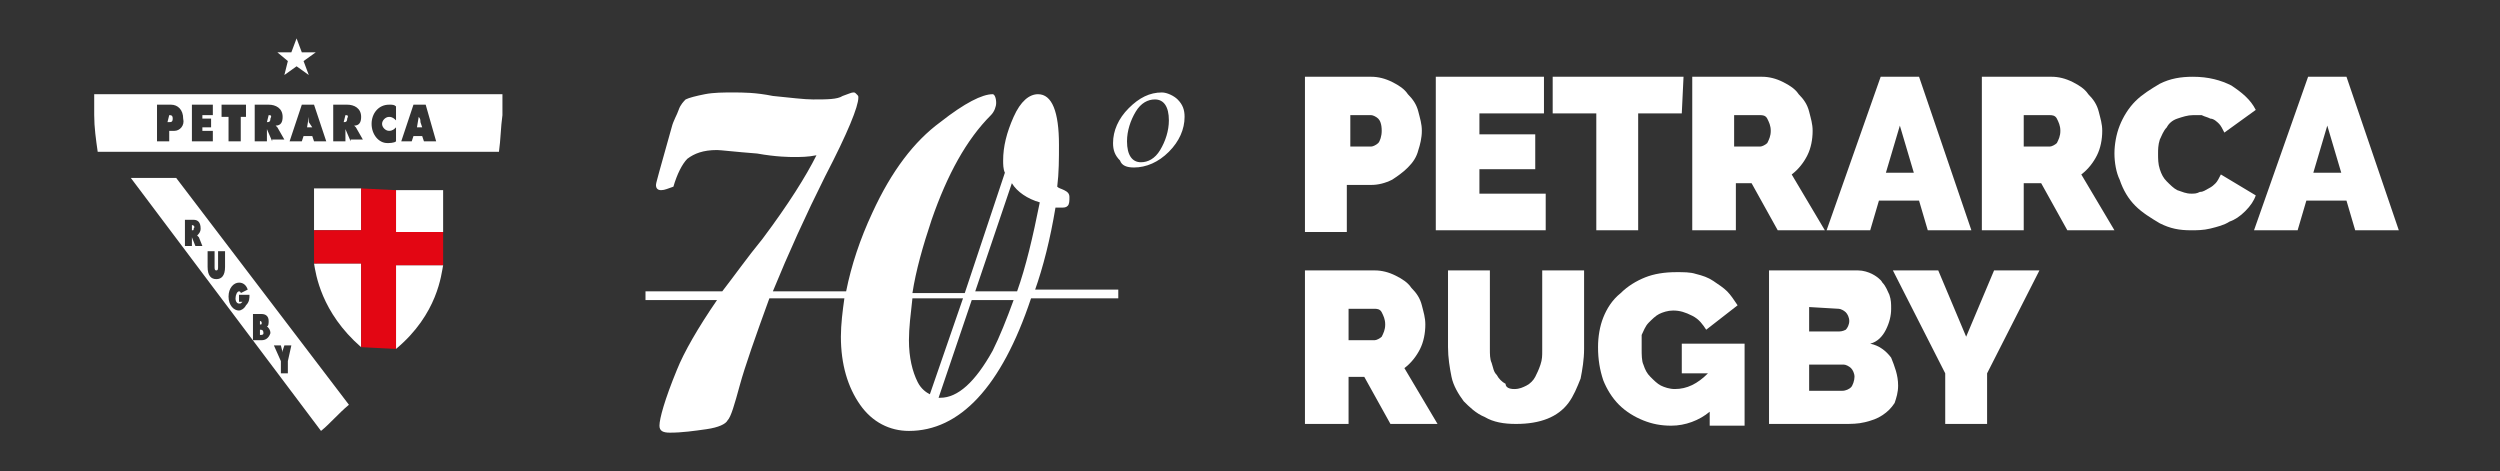
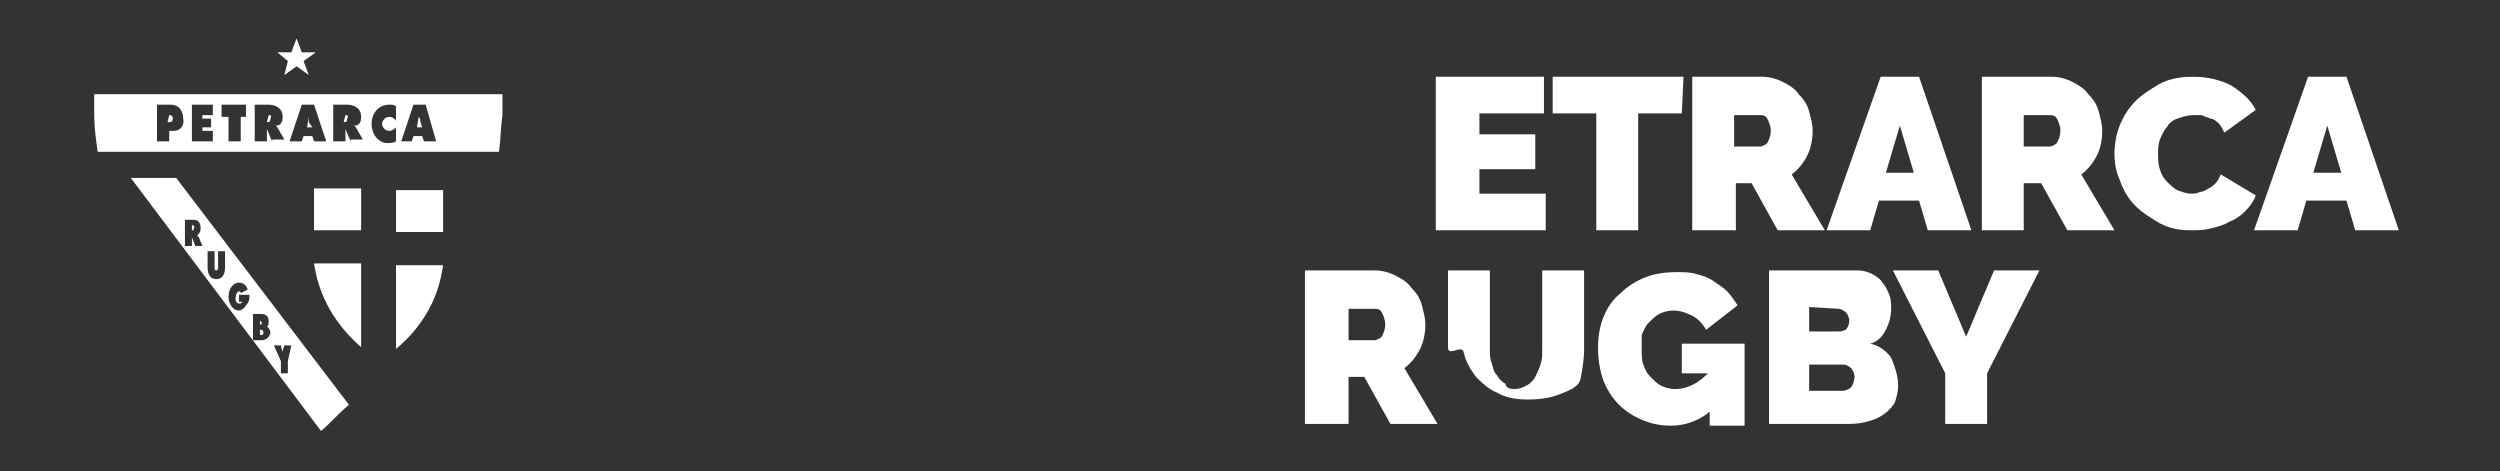
<svg xmlns="http://www.w3.org/2000/svg" version="1.1" id="Livello_1" x="0px" y="0px" width="143.3px" height="27px" viewBox="0 0 143.3 27" style="enable-background:new 0 0 143.3 27;" xml:space="preserve">
  <rect x="0" y="0" width="143.3" height="27" fill="#333333" stroke="none" />
  <style type="text/css">
	.st0{fill:#FFFFFF;}
	.st1{fill:#E30613;}
</style>
  <g>
    <path class="st0" d="M18,13.2h2.7v-2.4H18V13.2z M22.7,10.9v2.4h2.7v-2.4H22.7z M22.7,20c2.4-2,2.6-4.3,2.7-4.8h-2.7V20z    M20.7,19.9v-4.8H18C18.1,15.7,18.4,17.9,20.7,19.9z" />
    <path class="st0" d="M19.8,6.6L19.8,6.6L19.7,7l0,0c0.1,0,0.2,0,0.2-0.2C20,6.6,19.9,6.6,19.8,6.6z M9.7,6.6L9.7,6.6L9.6,7h0.1   c0.1,0,0.2,0,0.2-0.2C9.9,6.6,9.8,6.6,9.7,6.6z M15.4,6.6L15.4,6.6L15.3,7l0,0c0.1,0,0.2,0,0.2-0.2C15.6,6.6,15.5,6.6,15.4,6.6z    M17.7,6.7L17.7,6.7l-0.1,0.6h0.3L17.7,7C17.7,6.9,17.7,6.8,17.7,6.7z M24,6.7L24,6.7l-0.1,0.6h0.3L24.1,7   C24.1,6.9,24.1,6.8,24,6.7z M5.4,5.4v1.2c0,0.7,0.1,1.4,0.2,2.1h23c0.1-0.7,0.1-1.4,0.2-2.1V5.4H5.4z M10,7.5H9.7v0.6H9V6h0.8   c0.4,0,0.7,0.3,0.7,0.8C10.6,7.2,10.3,7.5,10,7.5z M12.3,8.1H11V6h1.2v0.6h-0.6v0.2h0.5v0.5h-0.5v0.2h0.6v0.6   C12.2,8.1,12.3,8.1,12.3,8.1z M14.2,6.7h-0.4v1.4h-0.7V6.7h-0.4V6h1.4v0.7H14.2z M15.6,8.1l-0.3-0.7l0,0v0.7h-0.7V6h0.8   c0.4,0,0.8,0.2,0.8,0.7c0,0.3-0.1,0.5-0.4,0.5l0,0l0.1,0.1L16.3,8h-0.7C15.6,8,15.6,8.1,15.6,8.1z M18,8.1l-0.1-0.3h-0.5l-0.1,0.3   h-0.7L17.3,6H18l0.7,2.1H18z M20.1,8.1l-0.3-0.7l0,0v0.7h-0.7V6h0.8c0.4,0,0.8,0.2,0.8,0.7c0,0.3-0.1,0.5-0.4,0.5l0,0l0.1,0.1   L20.8,8h-0.7C20.1,8,20.1,8.1,20.1,8.1z M22.3,7.5c0.2,0,0.3-0.1,0.4-0.2v0.8c-0.1,0.1-0.4,0.1-0.5,0.1c-0.5,0-0.9-0.5-0.9-1.1   s0.4-1.1,1-1.1c0.2,0,0.3,0,0.4,0.1v0.8c-0.1-0.1-0.2-0.2-0.4-0.2c-0.2,0-0.4,0.2-0.4,0.4C21.9,7.3,22.1,7.5,22.3,7.5z M24.3,8.1   l-0.1-0.3h-0.5l-0.1,0.3H23L23.7,6h0.7L25,8.1H24.3z" />
    <path class="st0" d="M14.9,18.9L14.9,18.9v0.3l0,0c0.1,0,0.2,0,0.2-0.1C15.1,18.9,15,18.9,14.9,18.9z M11,12.9L11,12.9v0.3l0,0   c0.1,0,0.1,0,0.1-0.1C11.2,13,11.1,12.9,11,12.9z M15,18.5c0-0.1-0.1-0.1-0.1-0.1l0,0v0.2l0,0C15,18.6,15,18.6,15,18.5z M10.1,10.2   H7.5l10.9,14.5c0.5-0.4,1-1,1.6-1.5L10.1,10.2z M11.2,14.1L11,13.6l0,0v0.5h-0.4v-1.5h0.5c0.2,0,0.4,0.1,0.4,0.5   c0,0.2-0.1,0.3-0.2,0.4l0,0c0,0,0,0,0.1,0.1l0.2,0.5H11.2z M12.9,15.3c0,0.5-0.2,0.7-0.5,0.7s-0.5-0.2-0.5-0.7v-0.9h0.4v0.9   c0,0.1,0,0.2,0.1,0.2s0.1-0.1,0.1-0.2v-0.9h0.4V15.3z M14.1,17.5c-0.1,0.2-0.3,0.3-0.4,0.3c-0.3,0-0.6-0.3-0.6-0.8s0.3-0.8,0.6-0.8   c0.2,0,0.4,0.1,0.5,0.4l-0.4,0.2c0-0.1-0.1-0.1-0.1-0.1c-0.1,0-0.2,0.2-0.2,0.4c0,0.2,0.1,0.3,0.2,0.3s0.1,0,0.2-0.1h-0.2v-0.4h0.6   C14.3,17.1,14.3,17.3,14.1,17.5z M15,19.5h-0.5V18H15c0.2,0,0.4,0.1,0.4,0.4c0,0.1,0,0.3-0.1,0.3l0,0c0.1,0.1,0.2,0.2,0.2,0.4   C15.4,19.4,15.2,19.5,15,19.5z M16.5,20.7v0.7h-0.4v-0.7l-0.4-0.9h0.4l0.1,0.4l0,0v-0.1l0.1-0.3h0.4L16.5,20.7z" />
    <polyline class="st0" points="17.7,4.3 17,3.8 16.3,4.3 16.5,3.5 15.9,3 16.7,3 17,2.2 17.3,3 18.1,3 17.4,3.5 17.7,4.3  " />
-     <path class="st0" d="M59.3,16.7c0.5-1.4,0.9-3,1.2-4.8c0,0,0.1,0,0.3,0s0.3,0,0.4-0.1s0.1-0.3,0.1-0.5S61.2,11,61,10.9   c-0.2-0.1-0.3-0.1-0.4-0.2c0.1-0.8,0.1-1.6,0.1-2.4c0-1.9-0.4-2.9-1.2-2.9c-0.5,0-1,0.4-1.4,1.3s-0.6,1.7-0.6,2.5   c0,0.2,0,0.5,0.1,0.7l-2.3,6.9h-3c0.2-1.3,0.6-2.7,1.1-4.2c0.9-2.6,2-4.6,3.4-6c0.2-0.2,0.3-0.5,0.3-0.7c0-0.3-0.1-0.5-0.2-0.5   c-0.6,0-1.6,0.5-3,1.6c-1.5,1.1-2.8,2.8-3.9,5.2c-0.7,1.5-1.2,3-1.5,4.5h-4.2c0.9-2.2,1.9-4.4,3-6.6c1.3-2.5,1.9-4,1.9-4.5   c0-0.1,0-0.1-0.1-0.2S49,5.3,48.9,5.3s-0.3,0.1-0.6,0.2c-0.3,0.2-0.9,0.2-1.7,0.2c-0.5,0-1.3-0.1-2.3-0.2c-1-0.2-1.7-0.2-2.3-0.2   c-0.5,0-1.1,0-1.6,0.1s-0.9,0.2-1.1,0.3C39.2,5.8,39,6,38.9,6.3s-0.3,0.6-0.4,1l-0.7,2.5c-0.1,0.4-0.2,0.7-0.2,0.8   c0,0.2,0.1,0.3,0.3,0.3s0.4-0.1,0.7-0.2c0.2-0.7,0.5-1.3,0.8-1.6c0.4-0.3,0.9-0.5,1.7-0.5c0.2,0,1,0.1,2.3,0.2   C44.5,9,45.3,9,45.5,9c0.4,0,0.8,0,1.3-0.1c-0.6,1.2-1.6,2.8-3.1,4.8c-0.9,1.1-1.6,2.1-2.3,3H37v0.5h4.1c-1.1,1.6-1.9,3-2.3,4   c-0.7,1.7-1,2.8-1,3.2c0,0.3,0.2,0.4,0.6,0.4c0.7,0,1.4-0.1,2.1-0.2c0.7-0.1,1.1-0.3,1.2-0.5c0.2-0.2,0.4-0.9,0.7-2s0.9-2.8,1.7-5   h4.3c-0.1,0.7-0.2,1.5-0.2,2.2c0,1.6,0.4,2.9,1.1,3.9c0.7,1,1.7,1.5,2.8,1.5c2.9,0,5.3-2.5,7-7.6h5v-0.5h-4.8   C59.3,16.6,59.3,16.7,59.3,16.7z M52.6,21.9c-0.3-0.6-0.5-1.4-0.5-2.4c0-0.7,0.1-1.5,0.2-2.4h2.9l-1.9,5.5   C53.1,22.5,52.8,22.3,52.6,21.9z M56.9,20.1c-1,1.8-2,2.7-3,2.7h-0.1l1.9-5.6h2.4C57.7,18.3,57.3,19.3,56.9,20.1z M58.3,16.7h-2.4   l2.1-6.2c0.3,0.5,0.9,0.9,1.6,1.1C59.2,13.6,58.8,15.3,58.3,16.7z M65,9.6c0.7,0,1.4-0.3,2-0.9c0.6-0.6,0.9-1.3,0.9-2   c0-0.4-0.1-0.7-0.4-1c-0.2-0.2-0.6-0.4-0.9-0.4c-0.7,0-1.3,0.3-1.9,0.9s-0.9,1.3-0.9,2c0,0.4,0.1,0.7,0.4,1   C64.3,9.5,64.6,9.6,65,9.6z M65.1,6.4c0.3-0.5,0.7-0.7,1.1-0.7c0.5,0,0.8,0.4,0.8,1.2c0,0.6-0.2,1.2-0.5,1.7s-0.7,0.7-1.1,0.7   c-0.5,0-0.8-0.4-0.8-1.2C64.6,7.5,64.8,6.9,65.1,6.4z" />
    <g>
-       <path class="st0" d="M74.8,13.2V4.4h3.8c0.4,0,0.8,0.1,1.2,0.3c0.4,0.2,0.7,0.4,0.9,0.7c0.3,0.3,0.5,0.6,0.6,1s0.2,0.7,0.2,1.1    s-0.1,0.8-0.2,1.1c-0.1,0.4-0.3,0.7-0.6,1c-0.3,0.3-0.6,0.5-0.9,0.7c-0.4,0.2-0.8,0.3-1.2,0.3h-1.4v2.7h-2.4V13.2z M77.3,8.4h1.3    c0.1,0,0.3-0.1,0.4-0.2c0.1-0.1,0.2-0.4,0.2-0.7c0-0.4-0.1-0.6-0.2-0.7s-0.3-0.2-0.4-0.2h-1.2v1.8C77.4,8.4,77.3,8.4,77.3,8.4z" />
      <path class="st0" d="M88.6,11.1v2.1h-6.3V4.4h6.2v2.1h-3.7v1.2H88v2h-3.2v1.4C84.8,11.1,88.6,11.1,88.6,11.1z" />
      <path class="st0" d="M96.4,6.5h-2.5v6.7h-2.4V6.5H89V4.4h7.5L96.4,6.5L96.4,6.5z" />
      <path class="st0" d="M97,13.2V4.4h4c0.4,0,0.8,0.1,1.2,0.3c0.4,0.2,0.7,0.4,0.9,0.7c0.3,0.3,0.5,0.6,0.6,1s0.2,0.7,0.2,1.1    c0,0.5-0.1,1-0.3,1.4c-0.2,0.4-0.5,0.8-0.9,1.1l1.9,3.2h-2.7l-1.5-2.7h-0.9v2.7H97z M99.4,8.4h1.5c0.1,0,0.3-0.1,0.4-0.2    c0.1-0.2,0.2-0.4,0.2-0.7c0-0.3-0.1-0.5-0.2-0.7s-0.3-0.2-0.4-0.2h-1.5V8.4z" />
      <path class="st0" d="M107.8,4.4h2.2l3,8.8h-2.5l-0.5-1.7h-2.3l-0.5,1.7h-2.5L107.8,4.4z M109.7,9.9l-0.8-2.7l-0.8,2.7H109.7z" />
      <path class="st0" d="M113.6,13.2V4.4h4c0.4,0,0.8,0.1,1.2,0.3c0.4,0.2,0.7,0.4,0.9,0.7c0.3,0.3,0.5,0.6,0.6,1s0.2,0.7,0.2,1.1    c0,0.5-0.1,1-0.3,1.4c-0.2,0.4-0.5,0.8-0.9,1.1l1.9,3.2h-2.7l-1.5-2.7h-1v2.7H113.6z M116,8.4h1.5c0.1,0,0.3-0.1,0.4-0.2    c0.1-0.2,0.2-0.4,0.2-0.7c0-0.3-0.1-0.5-0.2-0.7s-0.3-0.2-0.4-0.2H116V8.4z" />
      <path class="st0" d="M121.2,8.8c0-0.5,0.1-1.1,0.3-1.6c0.2-0.5,0.5-1,0.9-1.4s0.9-0.7,1.4-1c0.6-0.3,1.2-0.4,1.9-0.4    c0.9,0,1.6,0.2,2.2,0.5c0.6,0.4,1.1,0.8,1.4,1.4l-1.8,1.3c-0.1-0.2-0.2-0.4-0.3-0.5s-0.3-0.3-0.5-0.3c-0.2-0.1-0.3-0.1-0.5-0.2    c-0.2,0-0.3,0-0.5,0c-0.3,0-0.6,0.1-0.9,0.2c-0.3,0.1-0.5,0.3-0.6,0.5c-0.2,0.2-0.3,0.5-0.4,0.7c-0.1,0.3-0.1,0.6-0.1,0.8    c0,0.3,0,0.6,0.1,0.9c0.1,0.3,0.2,0.5,0.4,0.7c0.2,0.2,0.4,0.4,0.6,0.5c0.3,0.1,0.5,0.2,0.8,0.2c0.2,0,0.3,0,0.5-0.1    c0.2,0,0.3-0.1,0.5-0.2c0.2-0.1,0.3-0.2,0.4-0.3c0.1-0.1,0.2-0.3,0.3-0.5l2,1.2c-0.1,0.3-0.3,0.6-0.6,0.9    c-0.3,0.3-0.6,0.5-0.9,0.6c-0.3,0.2-0.7,0.3-1.1,0.4c-0.4,0.1-0.8,0.1-1.1,0.1c-0.7,0-1.2-0.1-1.8-0.4c-0.5-0.3-1-0.6-1.4-1    s-0.7-0.9-0.9-1.5C121.3,9.9,121.2,9.3,121.2,8.8z" />
      <path class="st0" d="M132.3,4.4h2.2l3,8.8H135l-0.5-1.7h-2.3l-0.5,1.7h-2.5L132.3,4.4z M134.2,9.9l-0.8-2.7l-0.8,2.7H134.2z" />
    </g>
    <g>
      <path class="st0" d="M74.8,24.3v-8.8h4c0.4,0,0.8,0.1,1.2,0.3c0.4,0.2,0.7,0.4,0.9,0.7c0.3,0.3,0.5,0.6,0.6,1s0.2,0.7,0.2,1.1    c0,0.5-0.1,1-0.3,1.4s-0.5,0.8-0.9,1.1l1.9,3.2h-2.7l-1.5-2.7h-0.9v2.7C77.3,24.3,74.8,24.3,74.8,24.3z M77.3,19.5h1.5    c0.1,0,0.3-0.1,0.4-0.2c0.1-0.2,0.2-0.4,0.2-0.7c0-0.3-0.1-0.5-0.2-0.7s-0.3-0.2-0.4-0.2h-1.5V19.5z" />
-       <path class="st0" d="M86.8,22.3c0.3,0,0.5-0.1,0.7-0.2s0.4-0.3,0.5-0.5s0.2-0.4,0.3-0.7c0.1-0.3,0.1-0.5,0.1-0.8v-4.6h2.4V20    c0,0.6-0.1,1.2-0.2,1.7c-0.2,0.5-0.4,1-0.7,1.4s-0.7,0.7-1.2,0.9c-0.5,0.2-1.1,0.3-1.8,0.3s-1.3-0.1-1.8-0.4    c-0.5-0.2-0.9-0.6-1.2-0.9c-0.3-0.4-0.6-0.9-0.7-1.4S83,20.5,83,19.9v-4.4h2.4V20c0,0.3,0,0.6,0.1,0.8c0.1,0.3,0.1,0.5,0.3,0.7    c0.1,0.2,0.3,0.4,0.5,0.5C86.3,22.2,86.5,22.3,86.8,22.3z" />
+       <path class="st0" d="M86.8,22.3c0.3,0,0.5-0.1,0.7-0.2s0.4-0.3,0.5-0.5s0.2-0.4,0.3-0.7c0.1-0.3,0.1-0.5,0.1-0.8v-4.6h2.4V20    c0,0.6-0.1,1.2-0.2,1.7s-0.7,0.7-1.2,0.9c-0.5,0.2-1.1,0.3-1.8,0.3s-1.3-0.1-1.8-0.4    c-0.5-0.2-0.9-0.6-1.2-0.9c-0.3-0.4-0.6-0.9-0.7-1.4S83,20.5,83,19.9v-4.4h2.4V20c0,0.3,0,0.6,0.1,0.8c0.1,0.3,0.1,0.5,0.3,0.7    c0.1,0.2,0.3,0.4,0.5,0.5C86.3,22.2,86.5,22.3,86.8,22.3z" />
      <path class="st0" d="M98,23.6c-0.6,0.5-1.4,0.8-2.2,0.8c-0.6,0-1.1-0.1-1.6-0.3c-0.5-0.2-1-0.5-1.4-0.9s-0.7-0.9-0.9-1.4    c-0.2-0.6-0.3-1.2-0.3-1.9c0-0.6,0.1-1.2,0.3-1.7s0.5-1,1-1.4c0.4-0.4,0.9-0.7,1.4-0.9c0.5-0.2,1.1-0.3,1.8-0.3    c0.4,0,0.8,0,1.1,0.1c0.4,0.1,0.7,0.2,1,0.4s0.6,0.4,0.8,0.6c0.2,0.2,0.4,0.5,0.6,0.8l-1.8,1.4c-0.2-0.3-0.4-0.6-0.8-0.8    c-0.4-0.2-0.7-0.3-1.1-0.3c-0.3,0-0.6,0.1-0.8,0.2c-0.2,0.1-0.4,0.3-0.6,0.5s-0.3,0.5-0.4,0.7c0,0.1,0,0.4,0,0.8    c0,0.3,0,0.7,0.1,0.9c0.1,0.3,0.2,0.5,0.4,0.7c0.2,0.2,0.4,0.4,0.6,0.5s0.5,0.2,0.8,0.2c0.7,0,1.3-0.3,1.9-0.9h-1.5v-1.7h3.6v4.7    h-2V23.6L98,23.6z" />
      <path class="st0" d="M108.8,22.1c0,0.4-0.1,0.7-0.2,1c-0.2,0.3-0.4,0.5-0.7,0.7c-0.3,0.2-0.6,0.3-1,0.4s-0.8,0.1-1.2,0.1h-4.3    v-8.8h5.1c0.3,0,0.6,0.1,0.8,0.2c0.2,0.1,0.5,0.3,0.6,0.5c0.2,0.2,0.3,0.5,0.4,0.7c0.1,0.3,0.1,0.5,0.1,0.8c0,0.4-0.1,0.8-0.3,1.2    s-0.5,0.7-0.9,0.8c0.5,0.1,0.9,0.4,1.2,0.8C108.6,21,108.8,21.5,108.8,22.1z M103.7,17.6V19h1.6c0.2,0,0.3,0,0.5-0.1    c0.1-0.1,0.2-0.3,0.2-0.5s-0.1-0.4-0.2-0.5s-0.3-0.2-0.4-0.2L103.7,17.6L103.7,17.6z M106.3,21.6c0-0.2-0.1-0.4-0.2-0.5    s-0.3-0.2-0.4-0.2h-2v1.5h1.9c0.2,0,0.4-0.1,0.5-0.2C106.2,22.1,106.3,21.8,106.3,21.6z" />
      <path class="st0" d="M111.1,15.5l1.6,3.8l1.6-3.8h2.6l-3,5.9v2.9h-2.4v-2.9l-3-5.9C108.5,15.5,111.1,15.5,111.1,15.5z" />
    </g>
-     <polygon class="st1" points="18,13.2 18,15.1 20.7,15.1 20.7,19.9 22.7,20 22.7,15.2 25.4,15.2 25.4,13.3 22.7,13.3 22.7,10.9    20.7,10.8 20.7,13.2  " />
  </g>
</svg>